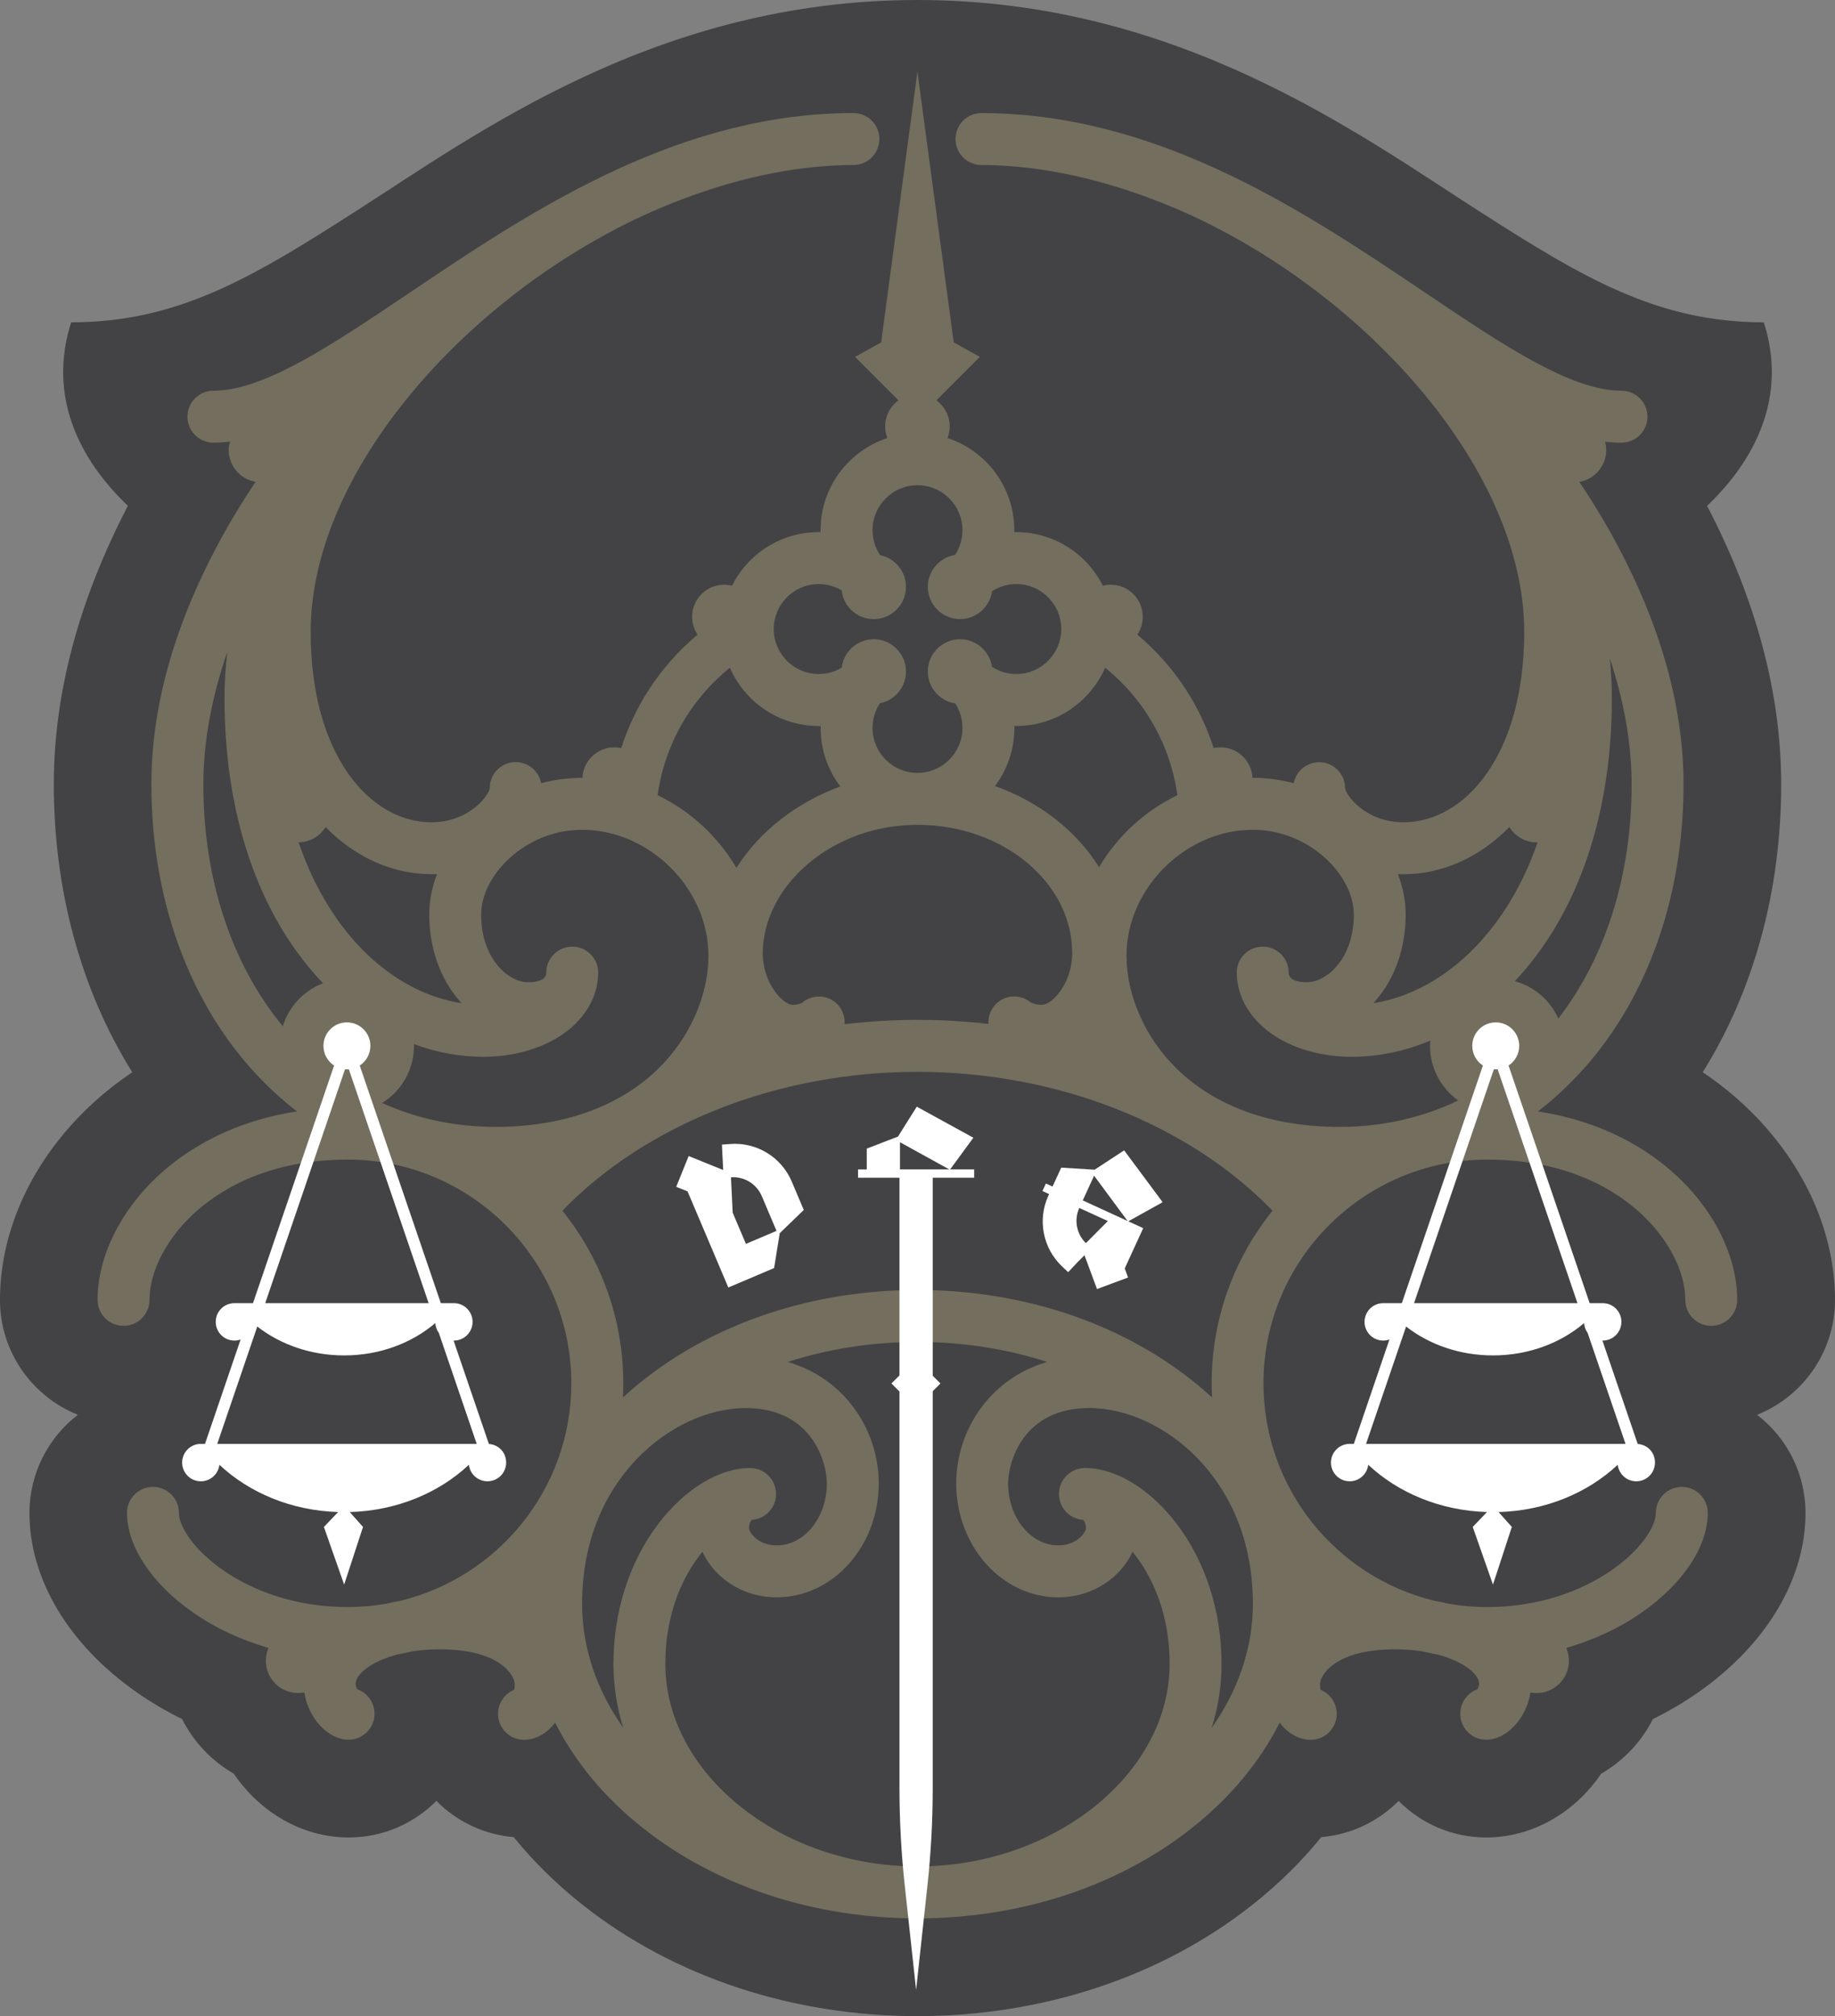
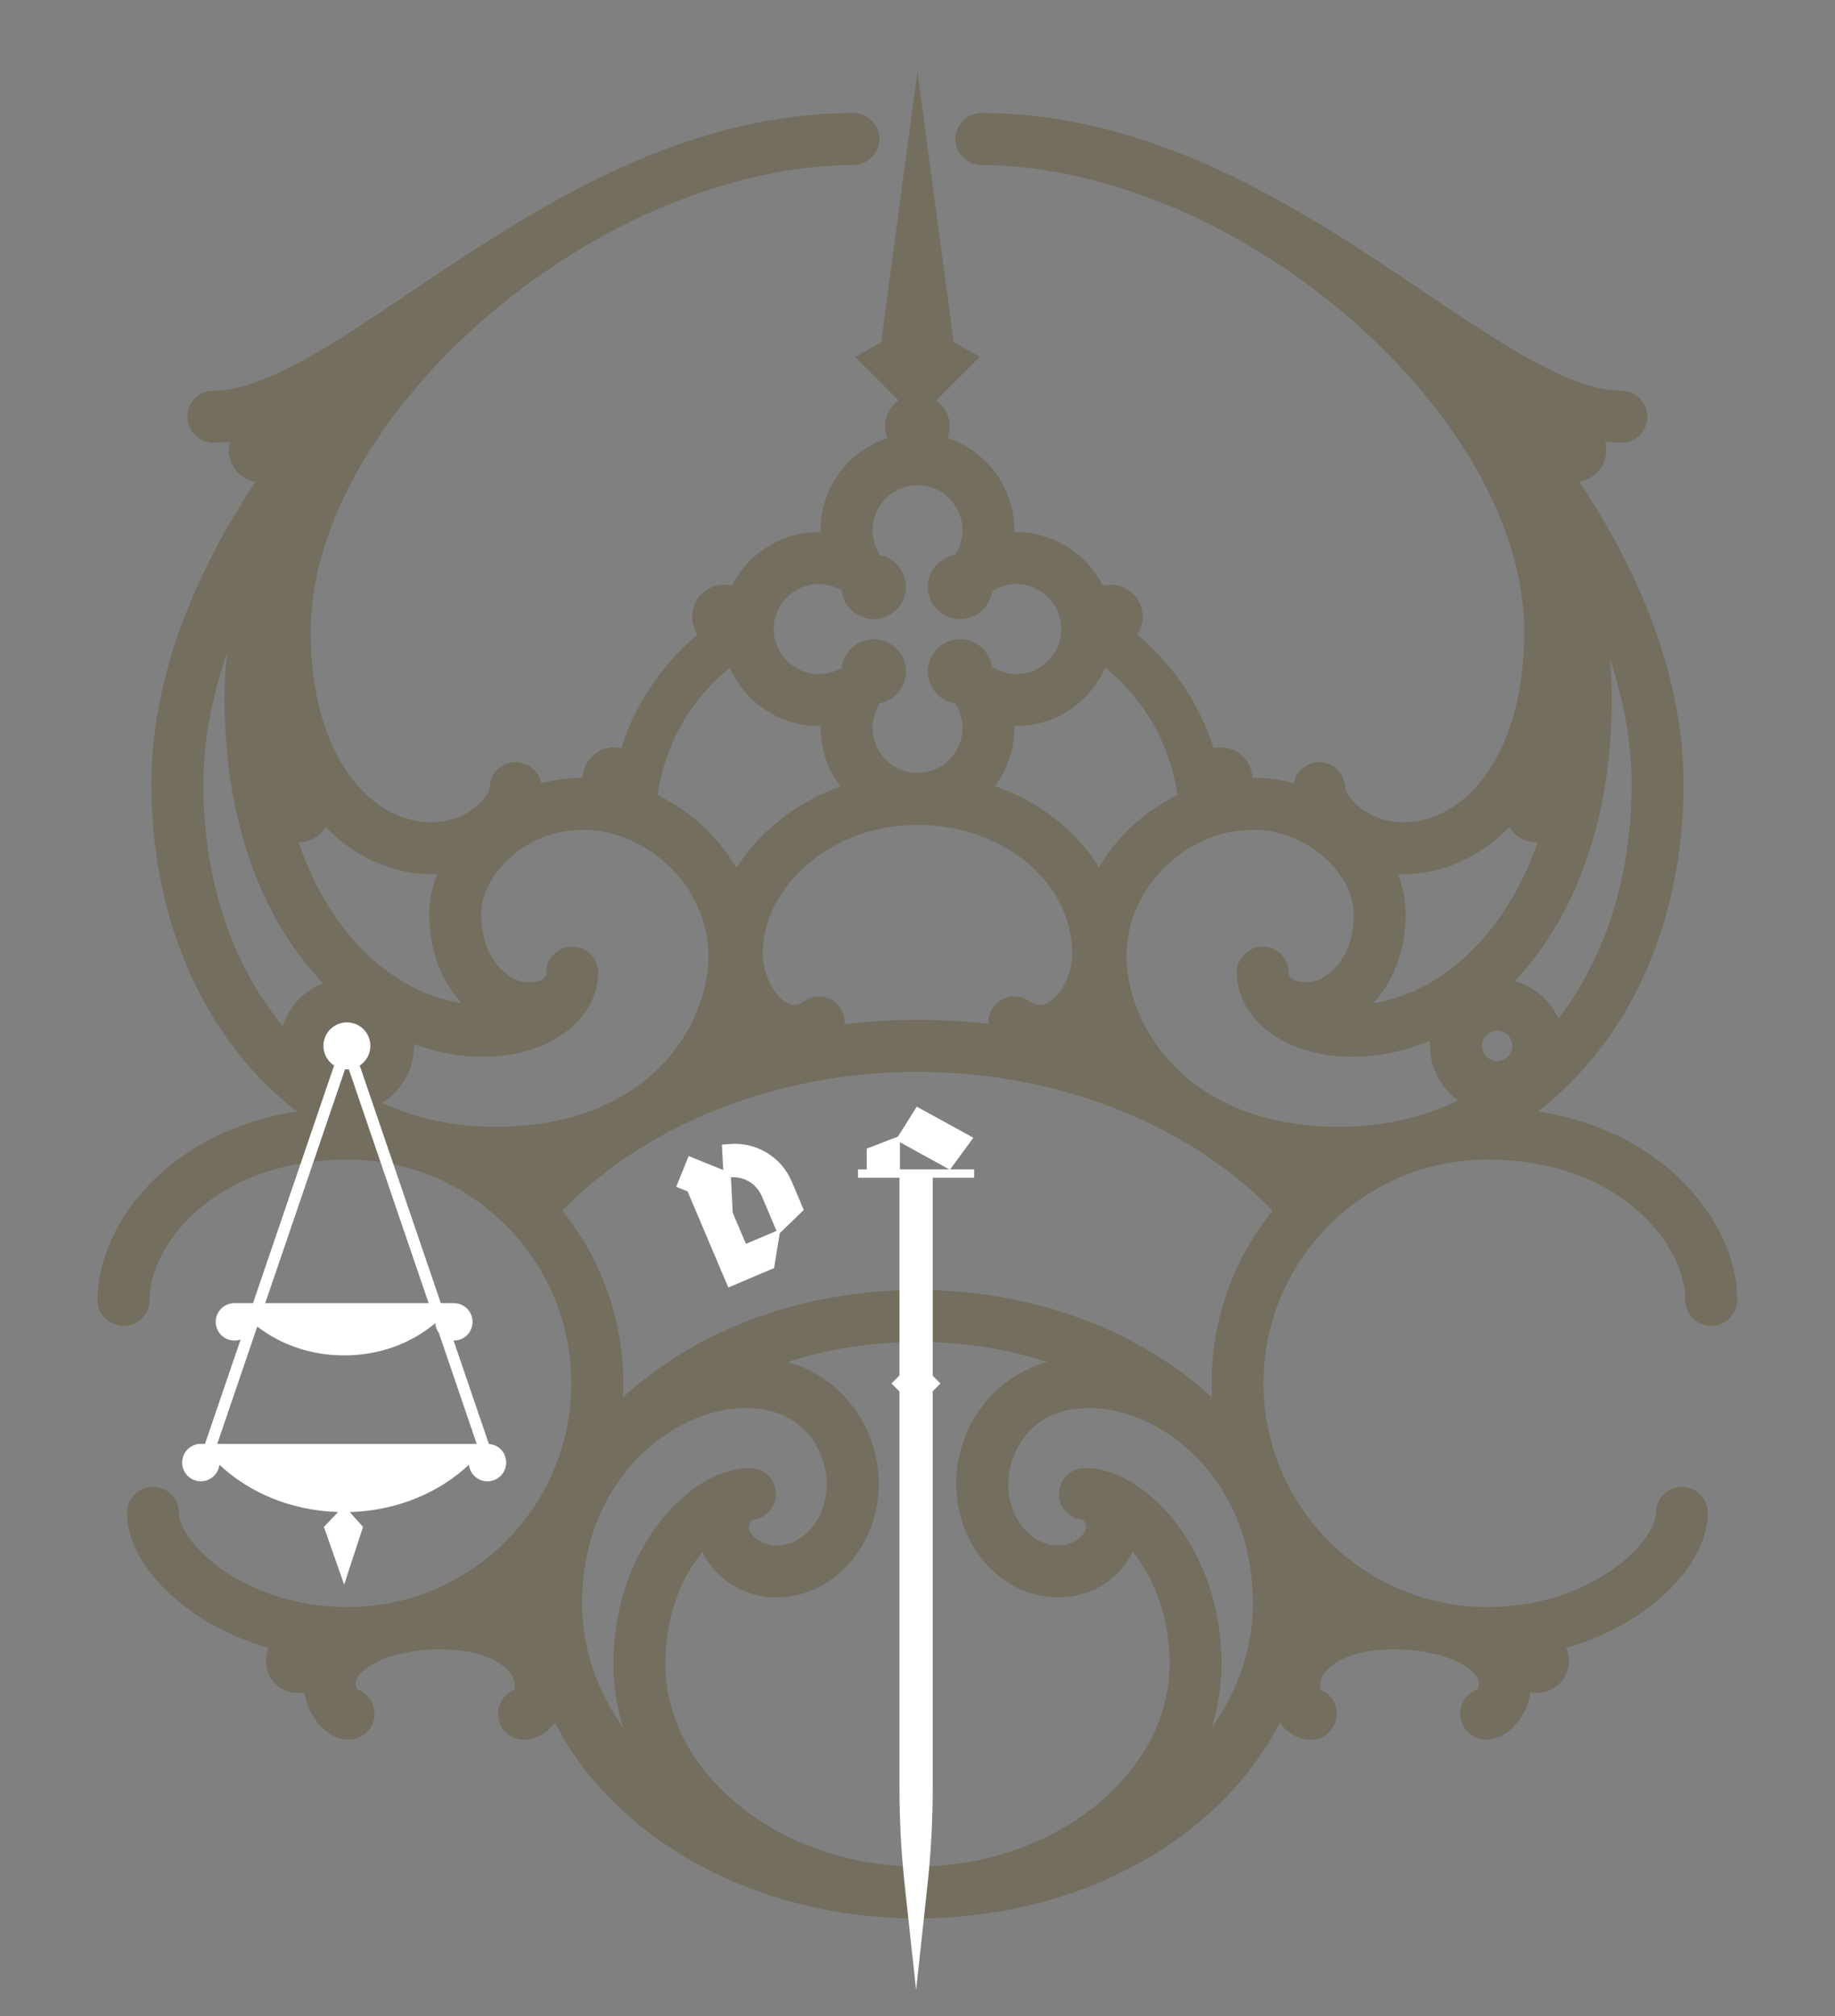
<svg xmlns="http://www.w3.org/2000/svg" id="Layer_2" data-name="Layer 2" viewBox="0 0 901.86 990.29">
  <rect x="0" y="0" width="901.86" height="990.29" fill="#808080" stroke="none" />
  <defs>
    <style>
      .cls-1 {
        fill: #434345;
      }

      .cls-1, .cls-2, .cls-3 {
        stroke-width: 0px;
      }

      .cls-2 {
        fill: #736e5e;
      }

      .cls-3 {
        fill: #fff;
      }
    </style>
  </defs>
  <g id="Layer_3" data-name="Layer 3">
    <g>
-       <path class="cls-1" d="M863.57,694.94c22.41-8.95,38.29-30.88,38.29-56.45,0-36.37-17.95-72.74-49.24-99.8-4.42-3.82-9.67-7.93-15.78-12.02,25.06-40.04,38.57-89.02,38.57-141.45,0-44.41-12.25-90.39-36.41-136.74,11.51-11.06,42.77-43.79,27.86-90.16-52.2,0-88.78-21.83-139.82-54.52C667.63,65.73,578.65,0,450.93,0S234.23,65.73,174.81,103.8c-51.04,32.7-87.62,54.52-139.82,54.52-14.91,46.37,16.35,79.09,27.86,90.16-24.16,46.35-36.41,92.33-36.41,136.74,0,52.43,13.51,101.4,38.57,141.45-6.11,4.1-11.36,8.2-15.78,12.02-31.29,27.05-49.24,63.43-49.24,99.8,0,25.57,15.88,47.5,38.29,56.45-14.47,11.12-23.8,28.59-23.8,48.2,0,32.42,19.09,64.45,52.38,87.88,7.12,5.01,14.68,9.47,22.62,13.36,5.66,11.24,14.54,20.59,25.42,26.83,12.94,19.05,33.75,31.34,56.47,31.34,16.83,0,32.08-6.87,43.09-17.96,9.89,9.97,23.21,16.55,38.01,17.79,9.78,12.05,21.14,23.21,34.02,33.38,44.54,35.17,102.94,54.54,164.43,54.54s119.89-19.37,164.43-54.54c12.88-10.17,24.24-21.32,34.02-33.38,14.81-1.24,28.12-7.81,38.01-17.79,11.01,11.09,26.26,17.96,43.09,17.96,22.72,0,43.53-12.29,56.47-31.34,10.88-6.24,19.76-15.59,25.42-26.83,7.95-3.89,15.5-8.35,22.62-13.36,33.29-23.43,52.38-55.46,52.38-87.88,0-19.61-9.34-37.08-23.8-48.2Z" />
      <path class="cls-2" d="M821.23,575c-13.08-11.3-34.26-24.34-65.38-29.07,7.92-6.12,15.38-13.03,22.27-20.71,31.79-35.43,49.3-85.15,49.3-140,0-37.43-10.9-76.88-32.4-117.25-5.6-10.51-11.9-20.97-18.81-31.29,7.49-1.27,13.21-7.78,13.21-15.63,0-1.44-.2-2.81-.59-4.09,2.72.32,5.42.49,8.09.49,7.04,0,12.76-5.71,12.76-12.76s-5.71-12.76-12.76-12.76c-24.88,0-58.15-22.39-96.68-48.31-56.83-38.24-127.21-85.58-211.24-87.98-.23,0-.47-.01-.7-.02-.8-.02-1.6-.04-2.41-.05-1.18-.02-2.36-.03-3.53-.03-7.04,0-12.76,5.71-12.76,12.76s5.71,12.76,12.76,12.76c2.05,0,4.11.04,6.18.11.39.01.79.04,1.19.05,1.73.07,3.47.15,5.22.27.26.02.52.04.77.06,28.32,1.99,58.43,10.16,88.56,23.67,89.27,40.9,164.84,127,164.84,205.14,0,61.41-29.8,93.54-59.24,93.54-18.82,0-28.47-13.38-28.78-16.75,0-7.04-5.71-12.76-12.76-12.76-6.21,0-11.38,4.44-12.52,10.32-6.5-1.73-13.25-2.64-20.12-2.64-.05,0-.09,0-.14,0-.4-8.33-7.28-14.99-15.71-14.99-1.16,0-2.28.13-3.37.37-3.23-10.07-7.78-19.71-13.55-28.63-6.59-10.19-14.71-19.32-23.97-27.1,1.69-2.51,2.68-5.53,2.68-8.78,0-8.68-7.06-15.74-15.74-15.74-1.34,0-2.63.19-3.87.5-7.83-15.59-23.97-26.33-42.57-26.33-.32,0-.64,0-.95,0,0-.32,0-.64,0-.95,0-21.1-13.8-39.02-32.83-45.25.69-1.78,1.09-3.7,1.09-5.72,0-5.26-2.59-9.92-6.55-12.81l21.35-21.35-12.83-7.1-17.84-133.03-17.84,133.03-12.83,7.1,21.35,21.35c-3.96,2.89-6.55,7.55-6.55,12.81,0,2.02.39,3.95,1.09,5.72-19.04,6.23-32.83,24.16-32.83,45.25,0,.32,0,.64,0,.95-.32,0-.64,0-.95,0-18.61,0-34.74,10.73-42.57,26.33-1.24-.32-2.53-.5-3.87-.5-8.68,0-15.74,7.06-15.74,15.74,0,3.25.99,6.27,2.68,8.78-9.26,7.77-17.37,16.91-23.97,27.1-5.77,8.92-10.31,18.56-13.55,28.63-1.09-.24-2.21-.37-3.37-.37-8.43,0-15.31,6.66-15.71,14.99-.05,0-.09,0-.14,0-6.87,0-13.62.91-20.12,2.64-1.14-5.89-6.3-10.36-12.52-10.36-7.04,0-12.75,5.67-12.75,12.72-.31,3.45-9.96,16.83-28.78,16.83-29.44,0-59.24-32.13-59.24-93.54,0-75.21,70.01-157.8,154.85-200.36.31-.15.62-.31.93-.46,1.08-.54,2.17-1.06,3.26-1.59,1.49-.71,2.98-1.43,4.47-2.11.08-.04.15-.07.23-.11,1.43-.66,2.87-1.29,4.3-1.93,26.93-11.74,53.81-19.2,79.35-21.75.05,0,.1-.01.15-.02,1.93-.19,3.85-.35,5.76-.48.3-.02.59-.05.89-.07,1.72-.11,3.44-.19,5.15-.26.41-.02.83-.04,1.24-.06,2.07-.07,4.13-.11,6.18-.11,7.04,0,12.76-5.71,12.76-12.76s-5.71-12.76-12.76-12.76c-1.17,0-2.35.01-3.53.03-.8.01-1.6.03-2.41.05-.23,0-.47.01-.7.02-84.04,2.39-154.41,49.74-211.24,87.98-38.53,25.92-71.8,48.31-96.68,48.31-7.04,0-12.76,5.71-12.76,12.76s5.71,12.76,12.76,12.76c2.7,0,5.44-.18,8.19-.51-.49,1.33-.68,2.66-.68,4.11,0,7.84,5.73,14.36,13.21,15.63-6.91,10.33-13.21,20.79-18.81,31.29-21.5,40.37-32.4,79.82-32.4,117.25,0,54.85,17.51,104.57,49.3,140,6.89,7.68,14.35,14.6,22.27,20.71-31.12,4.73-52.3,17.77-65.38,29.07-20.43,17.67-32.63,41.4-32.63,63.49,0,7.04,5.71,12.76,12.76,12.76s12.76-5.71,12.76-12.76c0-14.56,9.12-31.49,23.8-44.19,13.03-11.27,36.38-24.7,73.62-24.7,60.6,0,109.89,49.3,109.89,109.89,0,51.66-35.83,95.09-83.94,106.79-2.25.4-4.47.86-6.63,1.4-6.28,1.12-12.74,1.7-19.33,1.7-51.61,0-82.94-32.13-82.94-46.26,0-7.04-5.71-12.76-12.76-12.76s-12.76,5.71-12.76,12.76c0,16.34,11.97,34.52,32.01,48.63,11.11,7.82,23.87,13.78,37.53,17.7-.84,1.93-1.31,4.06-1.31,6.3,0,8.75,7.12,15.87,15.86,15.87,1.05,0,2.07-.11,3.06-.3,1.84,12.43,11.54,23.22,21.74,23.22,7.04,0,12.76-5.71,12.76-12.76,0-5.51-3.49-10.2-8.38-11.98-.44-.65-.92-1.68-.92-2.68,0-4.74,7.54-10.96,20.37-14.4,2.45-.45,4.88-.96,7.29-1.54,4.14-.66,8.67-1.04,13.54-1.04,30.74,0,37.03,13.49,37.03,17.1,0,1.31-.15,2.21-.31,2.78-4.65,1.91-7.92,6.47-7.92,11.81,0,7.04,5.71,12.76,12.76,12.76,5.58,0,11.25-2.99,15.29-8.44,9.72,19.27,24.34,36.92,43.36,51.94,36.11,28.51,83.94,44.21,134.69,44.21s98.58-15.7,134.69-44.21c19.02-15.02,33.64-32.66,43.36-51.94,4.04,5.45,9.72,8.44,15.29,8.44,7.04,0,12.76-5.71,12.76-12.76,0-5.33-3.27-9.9-7.92-11.81-.16-.58-.31-1.47-.31-2.78,0-3.61,6.28-17.1,37.03-17.1,4.87,0,9.4.38,13.54,1.04,2.41.58,4.84,1.09,7.29,1.54,12.84,3.44,20.37,9.66,20.37,14.4,0,1.01-.49,2.03-.92,2.68-4.89,1.79-8.38,6.48-8.38,11.98,0,7.04,5.71,12.76,12.76,12.76,10.2,0,19.9-10.79,21.74-23.22.99.19,2.01.3,3.06.3,8.75,0,15.86-7.12,15.86-15.87,0-2.24-.47-4.36-1.31-6.3,13.66-3.92,26.42-9.88,37.53-17.7,20.05-14.11,32.01-32.29,32.01-48.63,0-7.04-5.71-12.76-12.76-12.76s-12.76,5.71-12.76,12.76c0,14.13-31.34,46.26-82.94,46.26-6.59,0-13.05-.58-19.33-1.7-2.16-.54-4.37-1-6.63-1.4-48.11-11.69-83.94-55.13-83.94-106.79,0-60.6,49.3-109.89,109.89-109.89,37.24,0,60.59,13.43,73.62,24.7,14.68,12.69,23.8,29.63,23.8,44.19,0,7.04,5.71,12.76,12.76,12.76s12.76-5.71,12.76-12.76c0-22.09-12.2-45.82-32.63-63.49ZM177.96,513.73c0,4.1-3.34,7.44-7.44,7.44s-7.44-3.34-7.44-7.44,3.34-7.44,7.44-7.44,7.44,3.34,7.44,7.44ZM402.48,489.47c-3.19,0-6.09,1.19-8.32,3.13-.93.44-2.46.97-4.4.97-5.09,0-14.88-10.72-14.88-25.39,0-15.64,7.87-31.43,21.6-43.33,14.66-12.7,34-19.7,54.44-19.7,41.93,0,76.04,28.27,76.04,63.02,0,14.67-9.79,25.39-14.88,25.39-2.9,0-4.79-.79-5.59-1.22-2.19-1.8-4.99-2.89-8.05-2.89-6.99,0-12.66,5.67-12.66,12.66,0,.28.02.56.04.83-11.46-1.31-23.1-1.99-34.91-1.99s-23.99.73-35.84,2.14c.03-.33.05-.66.05-.99,0-6.99-5.67-12.66-12.66-12.66ZM735.81,506.28c4.1,0,7.44,3.34,7.44,7.44s-3.34,7.44-7.44,7.44-7.44-3.34-7.44-7.44,3.34-7.44,7.44-7.44ZM801.9,385.22c0,45.77-13.3,85.65-36.01,115.09-3.99-8.92-11.84-15.75-21.41-18.37,28-29.58,47.71-76.43,47.71-139.04,0-6.5-.35-13.05-1.03-19.63,7.03,21.24,10.74,42.13,10.74,61.95ZM753.57,206.01s-.03-.03-.04-.05l.05.02s0,.02-.01.03ZM741.81,406.26c2.8,4.5,7.78,7.51,13.46,7.51.15,0,.29-.02.43-.02-6.69,19.25-15.47,33.39-23.47,43.34-15.96,19.85-36.38,32.44-57.27,35.66.45-.49.9-.98,1.34-1.49,9.39-10.93,14.56-25.87,14.56-42.06,0-6.64-1.33-13.36-3.83-19.86.94.04,1.88.07,2.83.07,18.41,0,36.92-7.82,51.93-23.14ZM665.37,449.2c0,21.7-13.37,33.26-23.02,33.26-3.36,0-8.99-.61-8.99-4.72,0-7.04-5.71-12.76-12.76-12.76s-12.76,5.71-12.76,12.76c0,.61.03,1.22.06,1.83.01.26.03.52.05.78.02.18.04.36.06.54,1.06,10.72,7.52,20.68,18.1,27.68,10.26,6.78,23.86,10.52,38.3,10.52,12.89,0,25.94-2.68,38.54-7.95-.07.85-.11,1.72-.11,2.59,0,11.05,5.47,20.84,13.84,26.82-17.56,8.4-37.19,12.97-58.3,12.97-33.33,0-61.08-9.95-80.24-28.77-15.33-15.06-24.49-35.78-24.49-55.41,0-32.9,28.99-61.76,62.05-61.76,27.96,0,49.66,22.38,49.66,41.62ZM578.65,390.59c-16.01,7.7-29.49,20.14-38.49,35.36-11.2-17.92-29.3-32.1-51.16-39.84,5.99-7.96,9.54-17.85,9.54-28.56,0-.32,0-.64,0-.95.32,0,.64,0,.95,0,19.5,0,36.3-11.79,43.65-28.62,19.34,15.57,32.02,37.77,35.51,62.6ZM402.37,286.89c4,0,7.86,1.06,11.27,3.09.87,7.93,7.6,14.13,15.77,14.13,8.75,0,15.86-7.12,15.86-15.86,0-7.66-5.46-14.08-12.7-15.55-2.44-3.64-3.74-7.87-3.74-12.27,0-12.19,9.92-22.1,22.1-22.1s22.1,9.92,22.1,22.1c0,4.36-1.28,8.55-3.67,12.16-7.56,1.21-13.36,7.75-13.36,15.65,0,8.75,7.12,15.86,15.86,15.86,8.01,0,14.64-5.98,15.7-13.7,3.56-2.3,7.66-3.52,11.93-3.52,12.19,0,22.1,9.92,22.1,22.1s-9.92,22.1-22.1,22.1c-4.27,0-8.38-1.23-11.95-3.53-1.12-7.66-7.71-13.56-15.68-13.56-8.75,0-15.86,7.12-15.86,15.86,0,7.93,5.85,14.49,13.45,15.66,2.34,3.59,3.58,7.72,3.58,12.03,0,12.19-9.92,22.1-22.1,22.1s-22.1-9.92-22.1-22.1c0-4.35,1.27-8.52,3.65-12.13,7.28-1.44,12.79-7.86,12.79-15.56,0-8.75-7.12-15.86-15.86-15.86-8.11,0-14.81,6.12-15.74,13.99-3.41,2.04-7.28,3.1-11.29,3.1-12.19,0-22.1-9.92-22.1-22.1s9.92-22.1,22.1-22.1ZM358.72,327.99c7.35,16.83,24.15,28.62,43.65,28.62.32,0,.64,0,.95,0,0,.32,0,.64,0,.95,0,10.8,3.62,20.76,9.7,28.76-21.66,7.86-39.81,22.16-51.11,39.98-9-15.38-22.57-27.95-38.7-35.71,3.49-24.83,16.18-47.03,35.51-62.6ZM348.19,469.34c0,19.63-9.15,40.35-24.49,55.41-19.16,18.82-46.9,28.77-80.24,28.77-20.06,0-38.78-4.13-55.66-11.75,9.4-5.81,15.67-16.21,15.67-28.04,0-.29-.01-.58-.02-.87,11.17,4.13,22.64,6.23,33.98,6.23,14.44,0,28.05-3.73,38.3-10.52,10.59-7,17.04-16.95,18.1-27.68.02-.18.04-.36.06-.54.02-.26.04-.52.05-.78.04-.61.06-1.22.06-1.83,0-7.04-5.71-12.76-12.76-12.76s-12.76,5.71-12.76,12.76c0,4.11-5.63,4.72-8.99,4.72-9.65,0-23.02-11.56-23.02-33.26,0-19.25,21.69-41.62,49.66-41.62,33.05,0,62.05,28.86,62.05,61.76ZM211.97,429.4c.95,0,1.89-.02,2.83-.07-2.49,6.5-3.83,13.22-3.83,19.86,0,16.19,5.17,31.13,14.56,42.06.44.52.9,1.01,1.36,1.5-32.19-4.87-64.01-31.91-80.14-79,5.61-.06,10.52-3.05,13.29-7.5,15,15.33,33.52,23.14,51.93,23.14ZM99.95,385.22c0-20.77,4.07-42.71,11.77-65-.9,7.6-1.38,15.17-1.38,22.68,0,63.34,20.06,110.53,48.42,140.05-9.43,3.61-16.79,11.43-19.77,21.15-24.55-29.76-39.04-71.11-39.04-118.88ZM533.21,721.08c-7.04,0-12.76,5.71-12.76,12.76,0,.43.02.86.06,1.28.01.14.04.28.06.42.04.28.07.55.13.82.03.16.08.32.12.49.06.24.11.48.18.71.05.17.12.33.17.5.08.22.15.44.24.65.07.17.15.33.23.49.09.2.19.41.29.6.09.16.18.32.28.48.11.19.22.38.34.56.1.16.21.3.32.45.13.17.25.35.39.52.12.15.24.29.37.43.14.16.28.32.43.47.13.14.27.26.41.39.15.15.31.29.47.43.14.12.29.24.44.36.17.13.33.26.51.38.16.11.32.21.48.32.18.11.36.22.54.33.17.09.33.18.51.27.19.1.38.19.58.28.17.08.35.15.53.22.2.08.4.15.61.22.18.06.37.12.55.17.21.06.42.11.63.16.19.04.38.09.57.12.22.04.44.07.66.1.2.03.39.05.59.07.08,0,.16.02.25.03.46.45,1.33,1.73,1.33,4.15-.06,1.95-4.41,8.36-13.6,8.36-13.59,0-24.65-13.66-24.65-30.45,0-10.29,7.17-37.01,39.91-37.01,18.43,0,38.37,9.29,53.34,24.84,12.34,12.82,27.04,35.61,27.04,71.38,0,21.85-7.38,42.64-20.26,60.9,3.2-10.16,4.86-20.72,4.86-31.48,0-25.53-7.76-49.86-21.86-68.51-13.11-17.33-30.04-27.68-45.29-27.68ZM469.96,728.64c0,30.86,22.5,55.96,50.16,55.96,17.56,0,31.05-10.36,36.48-22.38,9.75,11.9,18.25,30.43,18.25,55.05,0,53.94-56.75,99.51-123.93,99.51s-123.93-45.57-123.93-99.51c0-24.62,8.5-43.15,18.25-55.05,5.44,12.02,18.93,22.38,36.48,22.38,27.66,0,50.16-25.1,50.16-55.96,0-24.95-15.55-51.17-44.74-59.67,19.65-6.32,41.19-9.82,63.77-9.82s44.12,3.5,63.77,9.82c-29.19,8.5-44.74,34.72-44.74,59.67ZM369.47,746.57c.08,0,.16-.02.25-.03.2-.02.39-.04.59-.07.22-.03.44-.06.66-.1.19-.04.38-.08.57-.12.21-.05.43-.1.63-.16.19-.05.37-.11.55-.17.2-.07.41-.14.61-.22.18-.07.36-.15.53-.22.2-.09.39-.18.58-.28.17-.09.34-.18.5-.27.18-.11.36-.22.54-.33.16-.1.32-.21.48-.32.17-.12.34-.25.51-.38.15-.12.3-.23.44-.36.16-.14.32-.28.47-.43.14-.13.27-.26.41-.39.15-.15.29-.31.43-.47.12-.14.25-.28.37-.43.13-.17.26-.34.39-.52.11-.15.22-.3.32-.45.12-.18.23-.37.34-.56.09-.16.19-.31.28-.48.1-.2.2-.4.29-.6.08-.16.16-.33.23-.49.09-.21.16-.43.24-.65.06-.17.12-.33.17-.5.07-.24.13-.48.18-.72.04-.16.09-.32.12-.48.05-.27.09-.55.13-.83.02-.14.05-.28.06-.42.04-.42.06-.85.06-1.28,0-7.04-5.71-12.76-12.76-12.76-15.25,0-32.19,10.35-45.29,27.68-14.1,18.64-21.86,42.97-21.86,68.51,0,10.76,1.66,21.31,4.86,31.48-12.88-18.26-20.26-39.05-20.26-60.9,0-35.78,14.71-58.57,27.04-71.38,14.97-15.55,34.91-24.84,53.34-24.84,32.74,0,39.91,26.72,39.91,37.01,0,16.79-11.06,30.45-24.65,30.45-9.19,0-13.54-6.42-13.6-8.36,0-2.43.87-3.71,1.33-4.16ZM595.51,679.5c0,2.32.06,4.62.17,6.91-3.21-2.94-6.56-5.8-10.07-8.57-36.11-28.51-83.94-44.21-134.69-44.21s-98.58,15.7-134.69,44.21c-3.51,2.77-6.86,5.63-10.07,8.57.12-2.29.17-4.59.17-6.91,0-32.08-11.22-61.59-29.94-84.82,41.58-42.81,106.22-68.2,174.52-68.2s132.96,25.39,174.53,68.19c-18.72,23.23-29.95,52.74-29.95,84.83Z" />
    </g>
    <g>
      <g>
        <path class="cls-3" d="M240.27,709.25l-17.34-50.77s.09,0,.14,0c5.07,0,9.19-4.11,9.19-9.19s-4.11-9.19-9.19-9.19h-6.41l-39.86-116.72c3.15-2.06,5.24-5.61,5.24-9.66,0-6.37-5.17-11.54-11.54-11.54s-11.54,5.17-11.54,11.54c0,4.05,2.09,7.6,5.24,9.66l-39.86,116.72h-9.13c-5.07,0-9.19,4.11-9.19,9.19s4.11,9.19,9.19,9.19c1.07,0,2.08-.19,3.04-.52l-17.5,51.26h-2.04c-5.07,0-9.19,4.11-9.19,9.19s4.11,9.19,9.19,9.19c4.71,0,8.59-3.55,9.12-8.12,14.62,13.72,35.29,22.53,58.36,23.22l-7,7.32,9.95,28.32,9.27-28.32-6.52-7.31c23.15-.65,43.9-9.47,58.56-23.23.53,4.57,4.41,8.12,9.12,8.12,5.07,0,9.19-4.11,9.19-9.19s-3.74-8.8-8.49-9.15ZM169.58,525.22c.31.02.62.05.93.05s.62-.02.93-.05l39.23,114.89h-80.32l39.23-114.89ZM126.44,651.57c11.31,8.82,26.28,14.2,42.72,14.2,17.45,0,33.24-6.06,44.77-15.87.12,1.79.74,3.43,1.74,4.8l18.62,54.52h-127.52l19.68-57.64Z" />
-         <path class="cls-3" d="M804.89,709.25l-17.34-50.77s.09,0,.14,0c5.07,0,9.19-4.11,9.19-9.19s-4.11-9.19-9.19-9.19h-6.41l-39.86-116.72c3.15-2.06,5.24-5.61,5.24-9.66,0-6.37-5.17-11.54-11.54-11.54s-11.54,5.17-11.54,11.54c0,4.05,2.09,7.6,5.24,9.66l-39.86,116.72h-9.13c-5.07,0-9.19,4.11-9.19,9.19s4.11,9.19,9.19,9.19c1.07,0,2.08-.19,3.04-.52l-17.5,51.26h-2.04c-5.07,0-9.19,4.11-9.19,9.19s4.11,9.19,9.19,9.19c4.71,0,8.59-3.55,9.12-8.12,14.62,13.72,35.29,22.53,58.36,23.22l-7,7.32,9.95,28.32,9.27-28.32-6.52-7.31c23.15-.65,43.9-9.47,58.56-23.23.53,4.57,4.41,8.12,9.12,8.12,5.07,0,9.19-4.11,9.19-9.19s-3.74-8.8-8.49-9.15ZM734.2,525.22c.31.02.62.05.93.05s.62-.02.93-.05l39.23,114.89h-80.32l39.23-114.89ZM691.05,651.57c11.31,8.82,26.28,14.2,42.72,14.2,17.45,0,33.24-6.06,44.77-15.87.12,1.79.74,3.43,1.74,4.8l18.62,54.52h-127.52l19.68-57.64Z" />
      </g>
      <g>
        <path class="cls-3" d="M358.82,561.92l-4.02.31h0s.64,12.48.64,12.48l-16.98-6.87-6.11,15.11,5.58,2.26,13.64,32.16,6.38,15.04,15.04-6.38,7.46-3.17,2.77-17.12,11.81-11.43-5.92-13.96c-5.09-12.01-17.28-19.42-30.29-18.43ZM366.6,610.98l-6.5-15.32-.85-17.39c6.51-.47,12.6,3.25,15.15,9.26l7.24,17.07-15.04,6.38Z" />
-         <path class="cls-3" d="M561.46,604.11h0s.39-.85.39-.85l-7.32-3.36,16.88-9.39-18.92-25.46-14.51,9.5-16.41-1.02-4.27,9.3-3.26-1.5-1.7,3.7,3.26,1.5-.36.78c-5.44,11.85-2.7,25.86,6.8,34.8l2.94,2.76,5.31-5.64.02.04,2.68-2.71,6.16,16.61,15.28-5.67-1.65-4.45,8.69-18.94ZM537.72,577.49l16.46,22.25-22.03-10.11,5.57-12.14ZM530.45,593.33l14.04,6.44-10.58,10.64-.31.12c-4.55-4.49-5.82-11.36-3.15-17.2Z" />
      </g>
      <path class="cls-3" d="M478.38,558.84l-27.81-15.25-9.23,14.68-15.35,5.92v10.23h-4.29v4.07h20.37v97.13l-3.94,3.94,3.94,3.94v194.68c0,16.07.87,32.12,2.61,48.1l5.56,51.17,5.56-51.17c1.74-15.97,2.61-32.03,2.61-48.1v-194.83l3.8-3.8-3.8-3.8v-97.27h20.37v-4.07h-11.82l11.43-15.57ZM458.4,683.35l3.8-3.8-3.8-3.8M442.06,675.61l-3.94,3.94,3.94,3.94M442.32,561.05l24.24,13.36h-24.24v-13.36Z" />
    </g>
  </g>
</svg>